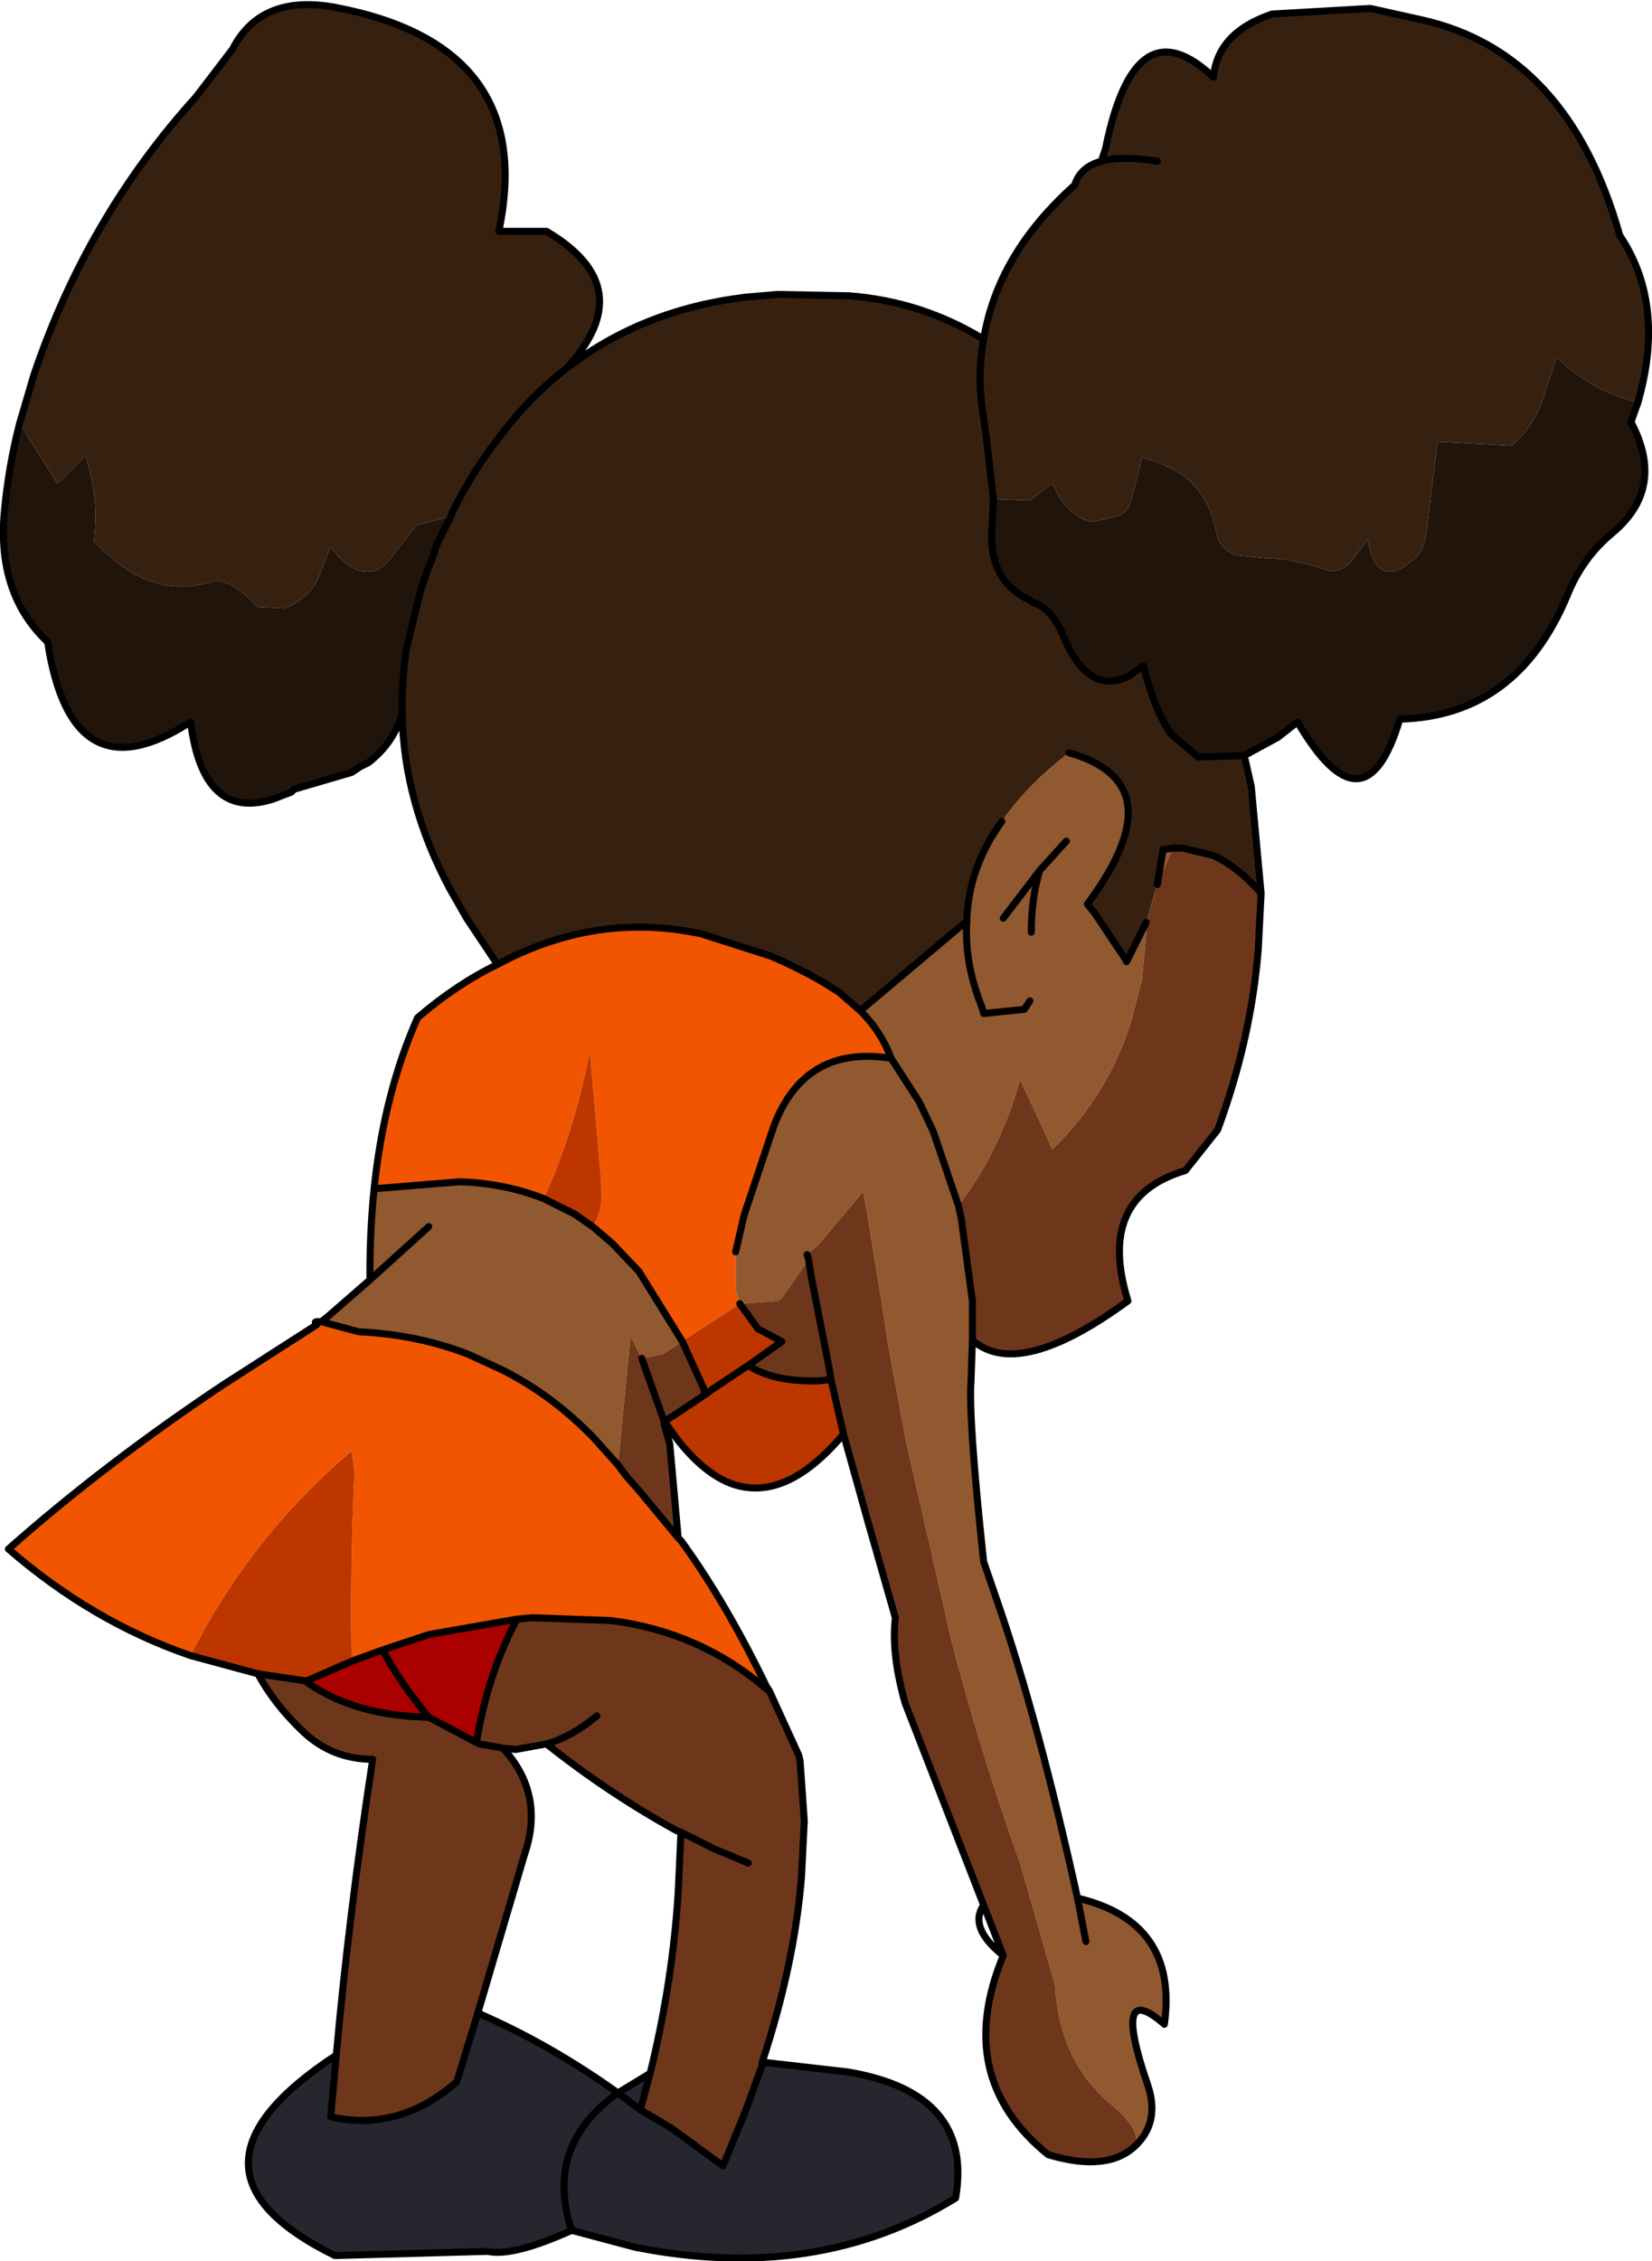
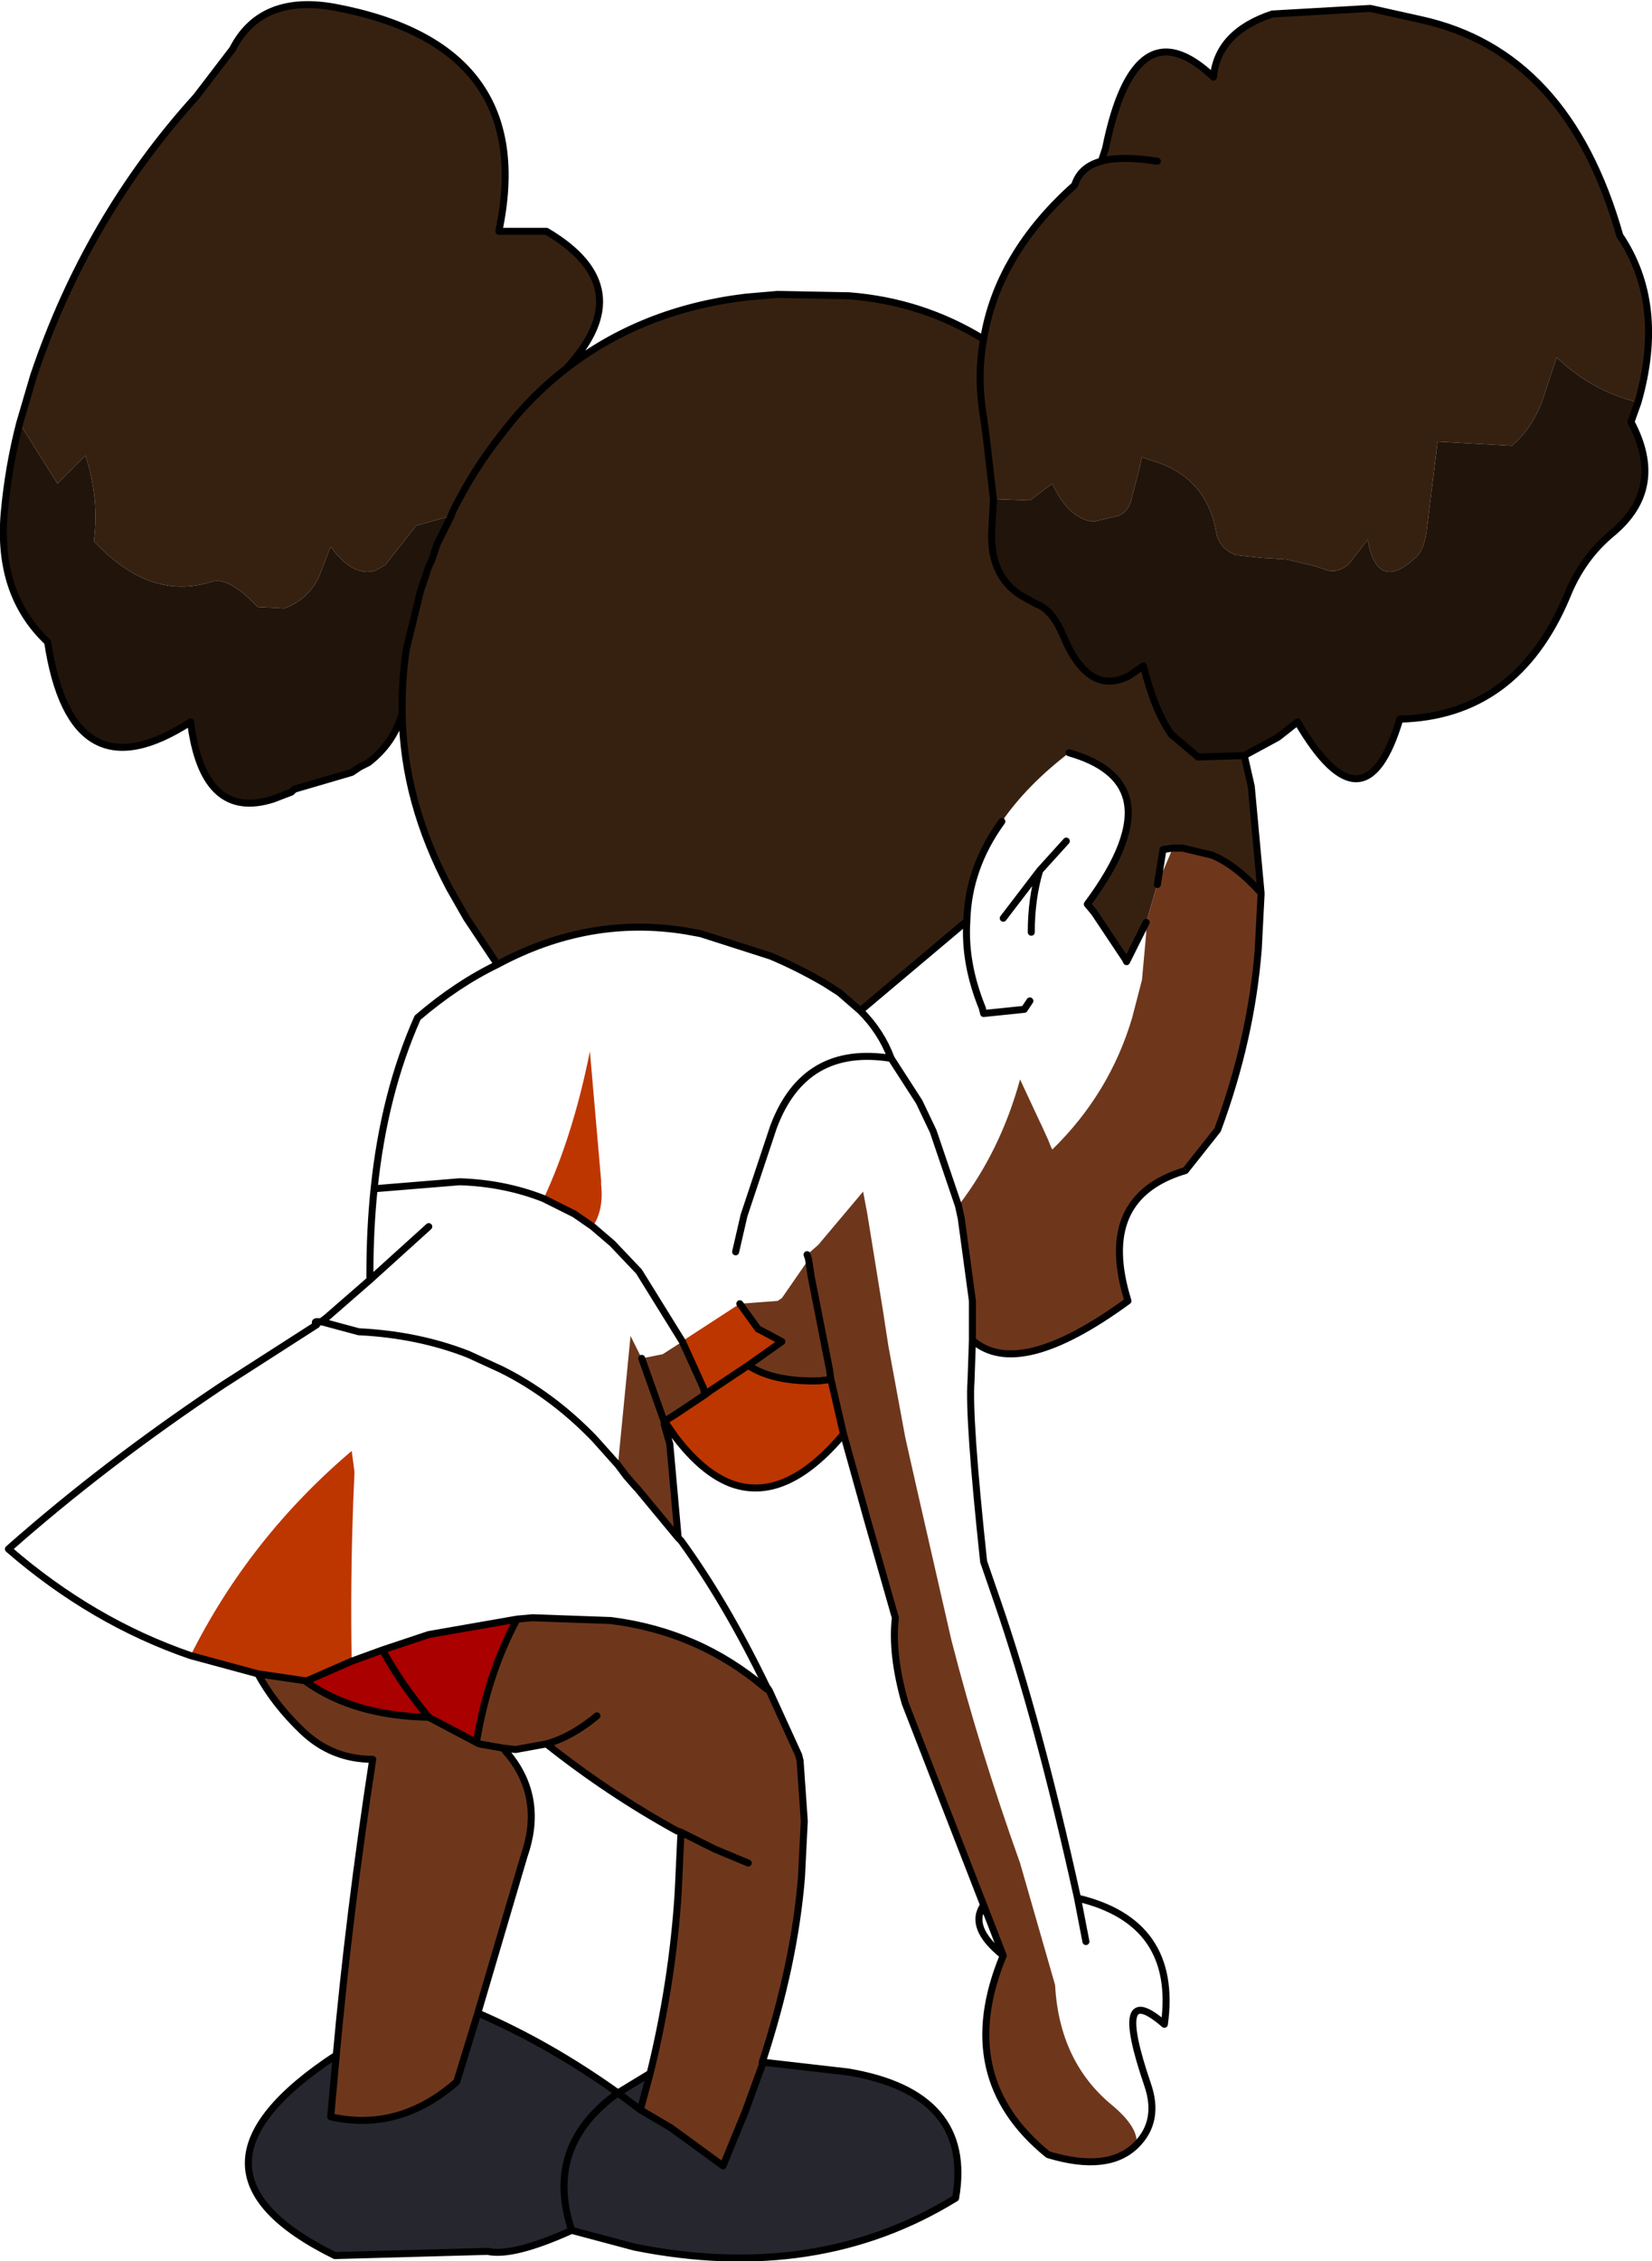
<svg xmlns="http://www.w3.org/2000/svg" height="80.65px" width="58.95px">
  <g transform="matrix(1.0, 0.0, 0.0, 1.0, -1.2, -8.75)">
    <path d="M40.5 14.5 L40.65 14.05 Q41.7 8.85 44.5 11.5 44.65 9.9 46.6 9.25 L50.1 9.05 51.9 9.45 Q57.15 10.6 59.0 17.15 60.65 19.6 59.65 23.1 58.0 22.7 56.75 21.5 L56.25 23.0 Q55.9 24.0 55.15 24.65 L52.5 24.5 52.1 27.75 Q52.0 28.4 51.7 28.65 50.35 29.9 50.0 28.0 L49.35 28.85 Q48.9 29.25 48.45 29.05 L48.15 28.95 47.1 28.7 46.25 28.65 45.3 28.55 Q44.7 28.3 44.6 27.75 44.25 25.7 42.2 25.15 L41.95 25.05 41.85 25.5 41.6 26.45 Q41.5 27.0 41.1 27.15 L40.25 27.35 40.15 27.35 Q39.3 27.2 38.75 26.0 L37.95 26.6 36.65 26.55 36.6 27.5 Q36.45 29.25 37.65 30.0 L38.1 30.25 38.2 30.3 Q38.75 30.5 39.15 31.45 40.05 33.6 41.5 32.85 L42.0 32.5 Q42.4 34.1 43.0 34.95 L43.95 35.75 45.6 35.7 45.85 36.8 46.2 40.6 Q45.3 39.6 44.45 39.25 L43.4 39.0 43.05 39.0 42.7 39.05 42.5 40.3 42.45 40.45 42.1 41.65 41.4 43.05 41.35 42.95 40.25 41.3 40.0 41.0 Q41.75 38.65 41.4 37.25 41.1 36.1 39.35 35.6 37.85 36.75 36.95 38.05 35.75 39.7 35.7 41.6 L31.9 44.8 31.15 44.15 30.6 43.8 Q29.65 43.25 28.7 42.85 L26.2 42.05 25.65 41.95 Q22.2 41.4 18.95 43.15 L17.85 41.5 17.25 40.45 Q15.6 37.35 15.55 34.2 L15.55 33.95 Q15.55 32.9 15.7 31.9 L16.2 29.85 16.5 28.95 16.6 28.75 16.8 28.15 17.3 27.15 16.05 27.5 14.95 28.9 14.6 29.1 Q13.8 29.35 13.0 28.25 L12.55 29.4 Q12.15 30.15 11.35 30.45 L10.4 30.4 Q9.35 29.3 8.75 29.5 6.55 30.2 4.55 28.05 4.75 26.55 4.25 25.0 L3.25 26.0 1.9 23.85 2.4 22.15 Q4.3 16.5 8.2 12.2 L9.5 10.5 Q10.5 8.55 13.1 9.0 20.4 10.35 19.0 17.0 L20.7 17.0 Q24.1 19.0 21.4 21.9 24.1 19.8 27.8 19.35 L28.95 19.25 31.5 19.3 Q34.1 19.5 36.3 20.85 36.8 17.8 39.55 15.35 39.75 14.7 40.5 14.5 41.2 14.3 42.5 14.5 41.2 14.3 40.5 14.5 M36.3 20.85 Q36.05 22.2 36.3 23.65 L36.4 24.4 36.65 26.55 36.4 24.4 36.3 23.65 Q36.05 22.2 36.3 20.85 M21.4 21.9 Q20.1 22.9 19.05 24.3 18.1 25.5 17.35 27.0 L17.3 27.15 17.35 27.0 Q18.1 25.5 19.05 24.3 20.1 22.9 21.4 21.9" fill="#362111" fill-rule="evenodd" stroke="none" />
    <path d="M36.65 26.55 L37.95 26.6 38.75 26.0 Q39.3 27.2 40.15 27.35 L40.25 27.35 41.1 27.15 Q41.5 27.0 41.6 26.45 L41.85 25.5 41.95 25.05 42.2 25.15 Q44.25 25.7 44.6 27.75 44.7 28.3 45.3 28.55 L46.25 28.65 47.1 28.7 48.15 28.95 48.45 29.05 Q48.9 29.25 49.35 28.85 L50.0 28.0 Q50.35 29.9 51.7 28.65 52.0 28.4 52.1 27.75 L52.5 24.5 55.15 24.65 Q55.9 24.0 56.25 23.0 L56.75 21.5 Q58.0 22.7 59.65 23.1 L59.4 23.8 Q60.65 26.15 58.75 27.75 57.65 28.65 57.1 30.05 55.3 34.3 51.15 34.4 49.9 38.6 47.5 34.5 L46.8 35.05 45.6 35.7 43.95 35.75 43.0 34.95 Q42.4 34.1 42.0 32.5 L41.5 32.85 Q40.05 33.6 39.15 31.45 38.75 30.5 38.2 30.3 L38.1 30.25 37.65 30.0 Q36.45 29.25 36.6 27.5 L36.65 26.55 M15.55 34.2 Q15.25 35.25 14.35 35.95 L14.05 36.1 13.75 36.3 11.7 36.9 11.6 37.0 10.95 37.25 Q8.45 38.05 8.0 34.5 3.75 37.25 2.9 31.65 1.1 29.95 1.35 27.05 1.5 25.4 1.9 23.85 L3.25 26.0 4.25 25.0 Q4.75 26.55 4.55 28.05 6.55 30.2 8.75 29.5 9.35 29.3 10.4 30.4 L11.35 30.45 Q12.15 30.15 12.55 29.4 L13.0 28.25 Q13.8 29.35 14.6 29.1 L14.95 28.9 16.05 27.5 17.3 27.15 16.8 28.15 16.6 28.75 16.5 28.95 16.2 29.85 15.7 31.9 Q15.55 32.9 15.55 33.95 L15.55 34.2" fill="#21140a" fill-rule="evenodd" stroke="none" />
-     <path d="M35.9 56.55 L35.85 58.0 Q35.75 59.3 36.3 64.45 L36.8 65.9 Q38.25 70.1 39.65 76.45 43.25 77.3 42.75 80.95 40.85 79.3 42.15 83.1 42.6 84.4 41.75 85.25 41.85 84.65 40.9 83.85 39.0 82.3 38.85 79.55 L37.6 75.2 Q36.15 71.15 35.15 67.25 L33.95 62.0 33.6 60.45 33.5 60.0 32.9 56.75 32.7 55.45 32.15 52.05 32.0 51.25 30.4 53.15 30.0 53.5 30.0 53.75 29.1 55.05 28.95 55.15 27.6 55.25 27.45 54.75 27.45 53.4 27.75 52.1 28.8 48.95 Q29.9 46.0 33.0 46.5 32.65 45.55 31.9 44.8 L35.7 41.6 Q35.75 39.7 36.95 38.05 37.85 36.75 39.35 35.6 41.1 36.1 41.4 37.25 41.75 38.65 40.0 41.0 L40.25 41.3 41.35 42.95 41.4 43.05 42.1 41.65 42.1 42.05 41.95 43.7 41.6 45.05 Q40.8 47.75 38.75 49.75 L38.7 49.65 38.6 49.4 38.35 48.85 38.3 48.75 37.6 47.25 Q36.9 49.8 35.4 51.75 L34.5 49.1 34.0 48.05 33.0 46.5 34.0 48.05 34.5 49.1 35.4 51.75 35.5 52.2 35.9 55.15 35.9 56.35 35.9 56.55 M12.65 55.9 L12.85 55.75 14.4 54.4 14.4 54.15 Q14.4 52.6 14.55 51.15 L17.6 50.9 Q19.2 50.95 20.6 51.5 L21.7 52.05 22.35 52.5 23.05 53.1 24.0 54.1 25.55 56.6 24.85 57.05 24.1 57.2 23.7 56.4 23.25 61.0 22.4 60.05 Q20.9 58.5 19.1 57.6 L17.9 57.05 Q16.1 56.35 14.0 56.25 L12.7 55.9 12.65 55.9 M42.5 40.3 L42.7 39.05 43.05 39.0 42.9 39.35 42.5 40.3 M39.25 38.75 L38.3 39.8 37.0 41.5 38.3 39.8 39.25 38.75 M37.95 44.45 L37.75 44.75 36.3 44.9 36.25 44.7 Q35.6 43.1 35.7 41.6 35.6 43.1 36.25 44.7 L36.3 44.9 37.75 44.75 37.95 44.45 M38.3 39.8 Q38.0 40.8 38.0 42.0 38.0 40.8 38.3 39.8 M16.5 52.5 L14.4 54.4 16.5 52.5 M39.95 78.0 L39.65 76.45 39.95 78.0" fill="#91592f" fill-rule="evenodd" stroke="none" />
    <path d="M46.2 40.6 L46.2 40.65 46.1 42.6 Q45.85 45.8 44.65 49.05 L43.5 50.5 Q40.3 51.45 41.45 55.15 37.55 58.0 35.9 56.55 L35.9 56.35 35.9 55.15 35.5 52.2 35.4 51.75 Q36.9 49.8 37.6 47.25 L38.3 48.75 38.35 48.85 38.6 49.4 38.7 49.65 38.75 49.75 Q40.8 47.75 41.6 45.05 L41.95 43.7 42.1 42.05 42.1 41.65 42.45 40.45 42.5 40.3 42.9 39.35 43.05 39.0 43.4 39.0 44.45 39.25 Q45.3 39.6 46.2 40.6 M41.75 85.25 Q40.75 86.25 38.6 85.6 35.2 82.85 37.0 78.5 L36.3 76.7 33.5 69.5 Q33.0 67.75 33.15 66.45 L32.85 65.4 32.15 62.95 31.3 59.9 30.85 57.95 30.45 58.0 Q28.8 58.05 27.9 57.45 L29.1 56.6 28.35 56.2 28.25 56.15 27.6 55.25 28.95 55.15 29.1 55.05 30.0 53.75 30.0 53.5 30.4 53.15 32.0 51.25 32.15 52.05 32.7 55.45 32.9 56.75 33.5 60.0 33.6 60.45 33.95 62.0 35.15 67.25 Q36.15 71.15 37.6 75.2 L38.85 79.55 Q39.0 82.3 40.9 83.85 41.85 84.65 41.75 85.25 M24.9 59.5 L24.9 59.55 25.1 60.25 25.4 63.6 23.95 61.85 23.9 61.8 23.55 61.4 23.25 61.0 23.7 56.4 24.1 57.2 24.85 57.05 25.55 56.6 26.3 58.25 26.35 58.5 25.3 59.2 24.9 59.45 24.1 57.2 24.9 59.45 24.9 59.5 M28.65 69.05 L29.7 71.35 29.75 71.55 29.9 73.7 29.8 75.7 Q29.55 78.8 28.4 82.3 L28.4 82.4 27.8 84.05 27.0 86.0 25.15 84.65 24.05 84.0 24.4 82.7 Q25.2 79.45 25.4 76.25 L25.5 74.1 25.35 74.05 Q22.9 72.7 20.7 70.95 L19.6 71.15 19.15 71.1 18.3 70.95 18.2 70.9 18.3 70.95 19.15 71.1 19.4 71.4 Q20.6 72.95 19.9 74.95 L18.25 80.55 17.5 83.0 Q15.45 84.8 13.0 84.25 L13.2 82.05 Q13.65 77.05 14.5 71.5 13.05 71.5 12.0 70.5 11.0 69.55 10.4 68.45 L12.1 68.7 12.15 68.75 Q13.85 69.95 16.5 70.0 L18.2 70.9 Q18.6 68.45 19.65 66.5 L20.2 66.45 23.0 66.55 Q26.15 66.95 28.5 68.95 L28.65 69.05 M30.0 53.5 L30.05 53.65 30.15 54.3 30.8 57.6 30.85 57.95 30.8 57.6 30.15 54.3 30.05 53.65 30.0 53.5 M22.5 69.95 Q21.6 70.7 20.7 70.95 21.6 70.7 22.5 69.95 M27.9 75.2 L26.7 74.7 25.5 74.1 26.7 74.7 27.9 75.2" fill="#6e371c" fill-rule="evenodd" stroke="none" />
-     <path d="M25.4 63.6 L25.5 63.7 Q27.1 65.9 28.55 68.9 L28.65 69.05 28.5 68.95 Q26.15 66.95 23.0 66.55 L20.2 66.45 19.65 66.5 16.5 67.05 14.85 67.6 13.75 68.0 Q13.7 65.25 13.8 62.45 L13.8 62.4 13.85 61.25 13.75 60.5 Q10.1 63.6 8.0 67.8 4.5 66.6 1.5 64.0 4.95 60.95 9.15 58.15 L12.5 56.0 Q12.35 55.85 12.65 55.9 L12.7 55.9 14.0 56.25 Q16.1 56.35 17.9 57.05 L19.1 57.6 Q20.9 58.5 22.4 60.05 L23.25 61.0 23.55 61.4 23.9 61.8 23.95 61.85 25.4 63.6 M14.55 51.15 Q14.9 47.75 16.1 45.05 17.5 43.85 18.95 43.15 22.2 41.4 25.65 41.95 L26.2 42.05 28.7 42.85 Q29.65 43.25 30.6 43.8 L31.15 44.15 31.9 44.8 Q32.65 45.55 33.0 46.5 29.9 46.0 28.8 48.95 L27.75 52.1 27.45 53.4 27.45 54.75 27.6 55.25 25.6 56.55 25.55 56.6 24.0 54.1 23.05 53.1 22.35 52.5 Q22.75 51.9 22.65 51.0 L22.65 50.85 22.25 46.25 Q21.65 49.25 20.6 51.5 19.2 50.95 17.6 50.9 L14.55 51.15" fill="#f15501" fill-rule="evenodd" stroke="none" />
    <path d="M31.3 59.9 Q29.2 62.4 27.25 61.65 26.25 61.25 25.3 60.0 L24.95 59.5 24.9 59.5 24.9 59.45 25.3 59.2 26.35 58.5 26.3 58.25 25.55 56.6 25.6 56.55 27.6 55.25 28.25 56.15 28.35 56.2 29.1 56.6 27.9 57.45 Q28.8 58.05 30.45 58.0 L30.85 57.95 31.3 59.9 M10.4 68.45 L8.0 67.8 Q10.1 63.6 13.75 60.5 L13.85 61.25 13.8 62.4 13.8 62.45 Q13.7 65.25 13.75 68.0 L12.15 68.7 12.1 68.7 10.4 68.45 M20.6 51.5 Q21.65 49.25 22.25 46.25 L22.65 50.85 22.65 51.0 Q22.75 51.9 22.35 52.5 L21.7 52.05 20.6 51.5 M27.9 57.45 L26.55 58.35 26.35 58.5 26.55 58.35 27.9 57.45" fill="#bd3600" fill-rule="evenodd" stroke="none" />
    <path d="M19.65 66.5 Q18.6 68.45 18.2 70.9 L16.5 70.0 Q15.5 68.8 14.85 67.6 15.5 68.8 16.5 70.0 13.85 69.95 12.15 68.75 L12.15 68.7 13.75 68.0 14.85 67.6 16.5 67.05 19.65 66.5" fill="#aa0000" fill-rule="evenodd" stroke="none" />
    <path d="M28.4 82.3 L31.45 82.65 Q35.95 83.4 35.3 87.15 30.35 90.2 23.85 88.9 L21.6 88.3 Q19.5 89.25 18.6 89.05 L13.15 89.2 Q6.95 86.15 13.2 82.05 L13.0 84.25 Q15.45 84.8 17.5 83.0 L18.25 80.55 Q20.8 81.65 23.25 83.4 L24.4 82.7 24.05 84.0 25.15 84.65 27.0 86.0 27.8 84.05 28.4 82.4 28.4 82.3 M23.25 83.4 Q20.6 85.3 21.6 88.3 20.6 85.3 23.25 83.4 L24.05 84.0 23.25 83.4" fill="#26262f" fill-rule="evenodd" stroke="none" />
    <path d="M59.65 23.1 Q60.65 19.6 59.0 17.15 57.15 10.6 51.9 9.45 L50.1 9.05 46.6 9.25 Q44.65 9.9 44.5 11.5 41.7 8.85 40.65 14.05 L40.5 14.5 Q41.2 14.3 42.5 14.5 M59.65 23.1 L59.4 23.8 Q60.65 26.15 58.75 27.75 57.65 28.65 57.1 30.05 55.3 34.3 51.15 34.4 49.9 38.6 47.5 34.5 L46.8 35.05 45.6 35.7 45.85 36.8 46.2 40.6 46.2 40.65 46.1 42.6 Q45.85 45.8 44.65 49.05 L43.5 50.5 Q40.3 51.45 41.45 55.15 37.55 58.0 35.9 56.55 L35.85 58.0 Q35.75 59.3 36.3 64.45 L36.8 65.9 Q38.25 70.1 39.65 76.45 43.25 77.3 42.75 80.95 40.85 79.3 42.15 83.1 42.6 84.4 41.75 85.25 40.75 86.25 38.6 85.6 35.2 82.85 37.0 78.5 35.75 77.5 36.3 76.7 L33.5 69.5 Q33.0 67.75 33.15 66.45 L32.85 65.4 32.15 62.95 31.3 59.9 Q29.2 62.4 27.25 61.65 26.25 61.25 25.3 60.0 L24.95 59.5 24.9 59.5 24.9 59.55 25.1 60.25 25.4 63.6 25.5 63.7 Q27.1 65.9 28.55 68.9 L28.65 69.05 29.7 71.35 29.75 71.55 29.9 73.7 29.8 75.7 Q29.55 78.8 28.4 82.3 L31.45 82.65 Q35.95 83.4 35.3 87.15 30.35 90.2 23.85 88.9 L21.6 88.3 Q19.5 89.25 18.6 89.05 L13.15 89.2 Q6.95 86.15 13.2 82.05 13.65 77.05 14.5 71.5 13.05 71.5 12.0 70.5 11.0 69.55 10.4 68.45 L8.0 67.8 Q4.5 66.6 1.5 64.0 4.95 60.95 9.15 58.15 L12.5 56.0 Q12.35 55.85 12.65 55.9 L12.85 55.75 14.4 54.4 14.4 54.15 Q14.4 52.6 14.55 51.15 14.9 47.75 16.1 45.05 17.5 43.85 18.95 43.15 L17.85 41.5 17.25 40.45 Q15.6 37.35 15.55 34.2 15.25 35.25 14.35 35.95 L14.05 36.1 13.75 36.3 11.7 36.9 11.6 37.0 10.95 37.25 Q8.45 38.05 8.0 34.5 3.75 37.25 2.9 31.65 1.1 29.95 1.35 27.05 1.5 25.4 1.9 23.85 L2.4 22.15 Q4.3 16.5 8.2 12.2 L9.5 10.5 Q10.5 8.55 13.1 9.0 20.4 10.35 19.0 17.0 L20.7 17.0 Q24.1 19.0 21.4 21.9 24.1 19.8 27.8 19.35 L28.95 19.25 31.5 19.3 Q34.1 19.5 36.3 20.85 36.8 17.8 39.55 15.35 39.75 14.7 40.5 14.5 M45.6 35.7 L43.95 35.75 43.0 34.95 Q42.4 34.1 42.0 32.5 L41.5 32.85 Q40.05 33.6 39.15 31.45 38.75 30.5 38.2 30.3 L38.1 30.25 37.65 30.0 Q36.45 29.25 36.6 27.5 L36.65 26.55 36.4 24.4 36.3 23.65 Q36.05 22.2 36.3 20.85 M42.5 40.3 L42.7 39.05 43.05 39.0 43.4 39.0 44.45 39.25 Q45.3 39.6 46.2 40.6 M39.35 35.6 Q41.1 36.1 41.4 37.25 41.75 38.65 40.0 41.0 L40.25 41.3 41.35 42.95 41.4 43.05 42.1 41.65 M17.3 27.15 L17.35 27.0 Q18.1 25.5 19.05 24.3 20.1 22.9 21.4 21.9 M17.3 27.15 L16.8 28.15 16.6 28.75 16.5 28.95 16.2 29.85 15.7 31.9 Q15.55 32.9 15.55 33.95 L15.55 34.2 M14.55 51.15 L17.6 50.9 Q19.2 50.95 20.6 51.5 L21.7 52.05 22.35 52.5 23.05 53.1 24.0 54.1 25.55 56.6 26.3 58.25 26.35 58.5 26.55 58.35 27.9 57.45 Q28.8 58.05 30.45 58.0 L30.85 57.95 30.8 57.6 30.15 54.3 30.05 53.65 30.0 53.5 M27.45 53.4 L27.75 52.1 28.8 48.95 Q29.9 46.0 33.0 46.5 32.65 45.55 31.9 44.8 L31.15 44.15 30.6 43.8 Q29.65 43.25 28.7 42.85 L26.2 42.05 25.65 41.95 Q22.2 41.4 18.95 43.15 M37.0 41.5 L38.3 39.8 39.25 38.75 M35.7 41.6 Q35.6 43.1 36.25 44.7 L36.3 44.9 37.75 44.75 37.95 44.45 M33.0 46.5 L34.0 48.05 34.5 49.1 35.4 51.75 35.5 52.2 35.9 55.15 35.9 56.35 35.9 56.55 M31.9 44.8 L35.7 41.6 Q35.75 39.7 36.95 38.05 M38.0 42.0 Q38.0 40.8 38.3 39.8 M27.6 55.25 L28.25 56.15 28.35 56.2 29.1 56.6 27.9 57.45 M30.85 57.95 L31.3 59.9 M24.9 59.45 L25.3 59.2 26.35 58.5 M24.1 57.2 L24.9 59.45 24.9 59.5 M23.25 61.0 L23.55 61.4 23.9 61.8 23.95 61.85 25.4 63.6 M23.25 61.0 L22.4 60.05 Q20.9 58.5 19.1 57.6 L17.9 57.05 Q16.1 56.35 14.0 56.25 L12.7 55.9 12.65 55.9 M28.65 69.05 L28.5 68.95 Q26.15 66.95 23.0 66.55 L20.2 66.45 19.65 66.5 Q18.6 68.45 18.2 70.9 L18.3 70.95 19.15 71.1 19.6 71.15 20.7 70.95 Q21.6 70.7 22.5 69.95 M24.4 82.7 Q25.2 79.45 25.4 76.25 L25.5 74.1 25.35 74.05 Q22.9 72.7 20.7 70.95 M25.5 74.1 L26.7 74.7 27.9 75.2 M14.4 54.4 L16.5 52.5 M19.65 66.5 L16.5 67.05 14.85 67.6 Q15.5 68.8 16.5 70.0 L18.2 70.9 M12.1 68.7 L10.4 68.45 M13.75 68.0 L12.15 68.7 12.1 68.7 12.15 68.75 Q13.85 69.95 16.5 70.0 M14.85 67.6 L13.75 68.0 M19.15 71.1 L19.4 71.4 Q20.6 72.95 19.9 74.95 L18.25 80.55 Q20.8 81.65 23.25 83.4 L24.4 82.7 24.05 84.0 25.15 84.65 27.0 86.0 27.8 84.05 28.4 82.4 28.4 82.3 M18.25 80.55 L17.5 83.0 Q15.45 84.8 13.0 84.25 L13.2 82.05 M23.25 83.4 L24.05 84.0 M21.6 88.3 Q20.6 85.3 23.25 83.4 M37.0 78.5 L36.3 76.7 M39.65 76.45 L39.95 78.0" fill="none" stroke="#000000" stroke-linecap="round" stroke-linejoin="round" stroke-width="0.25" />
  </g>
</svg>